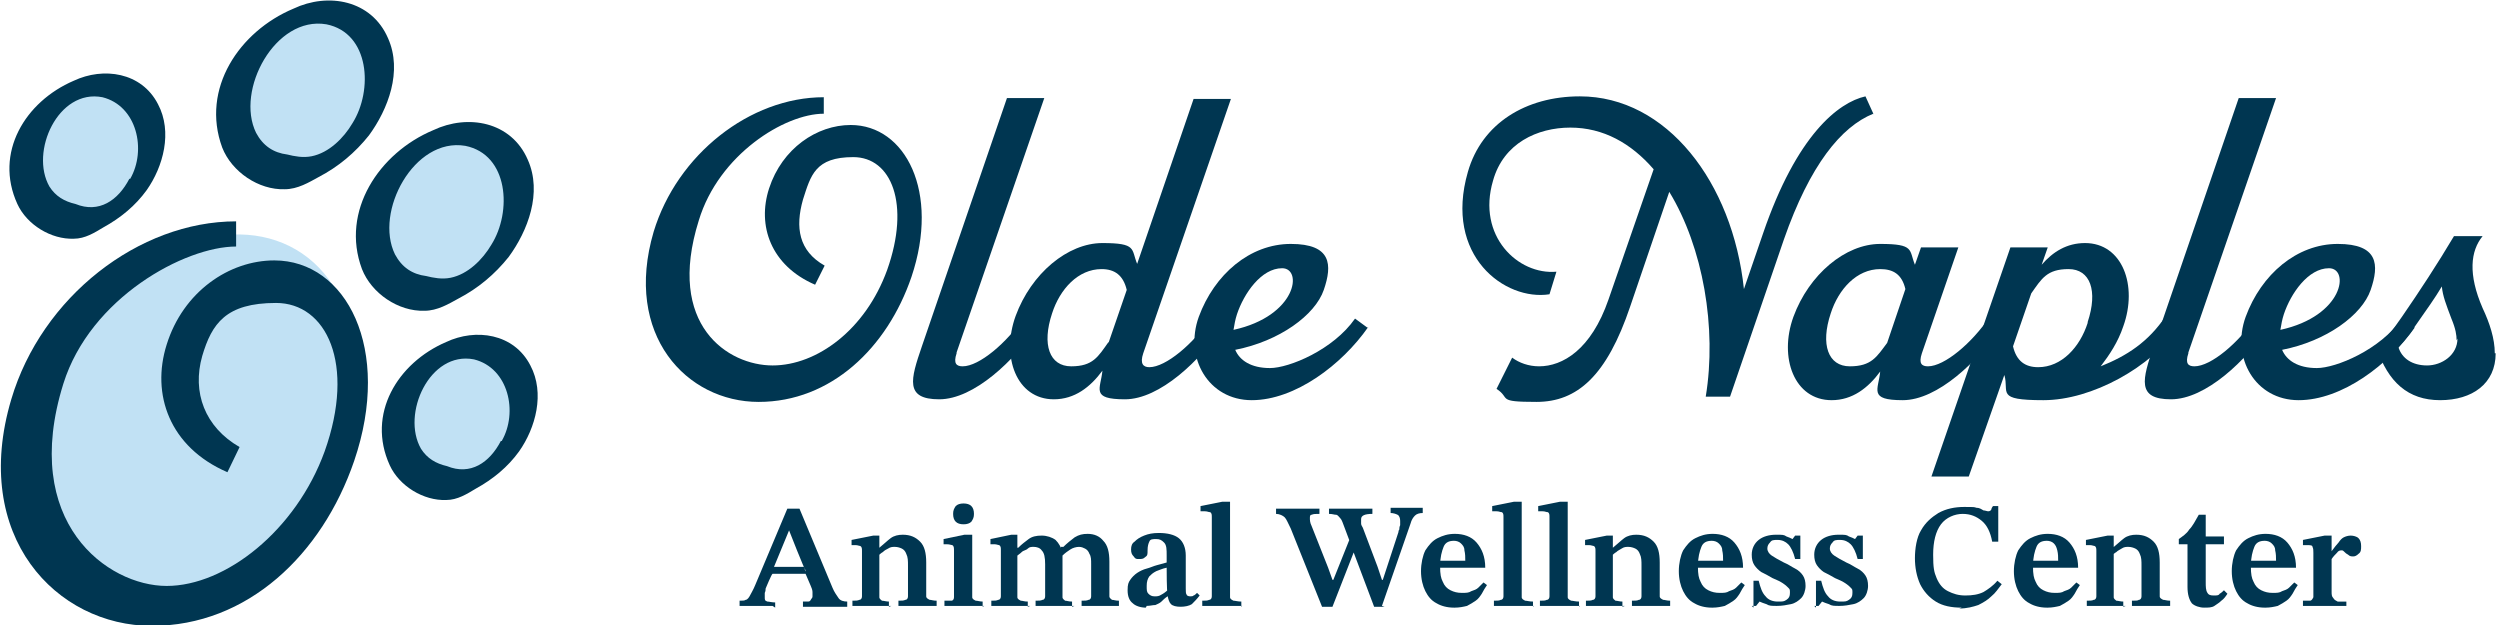
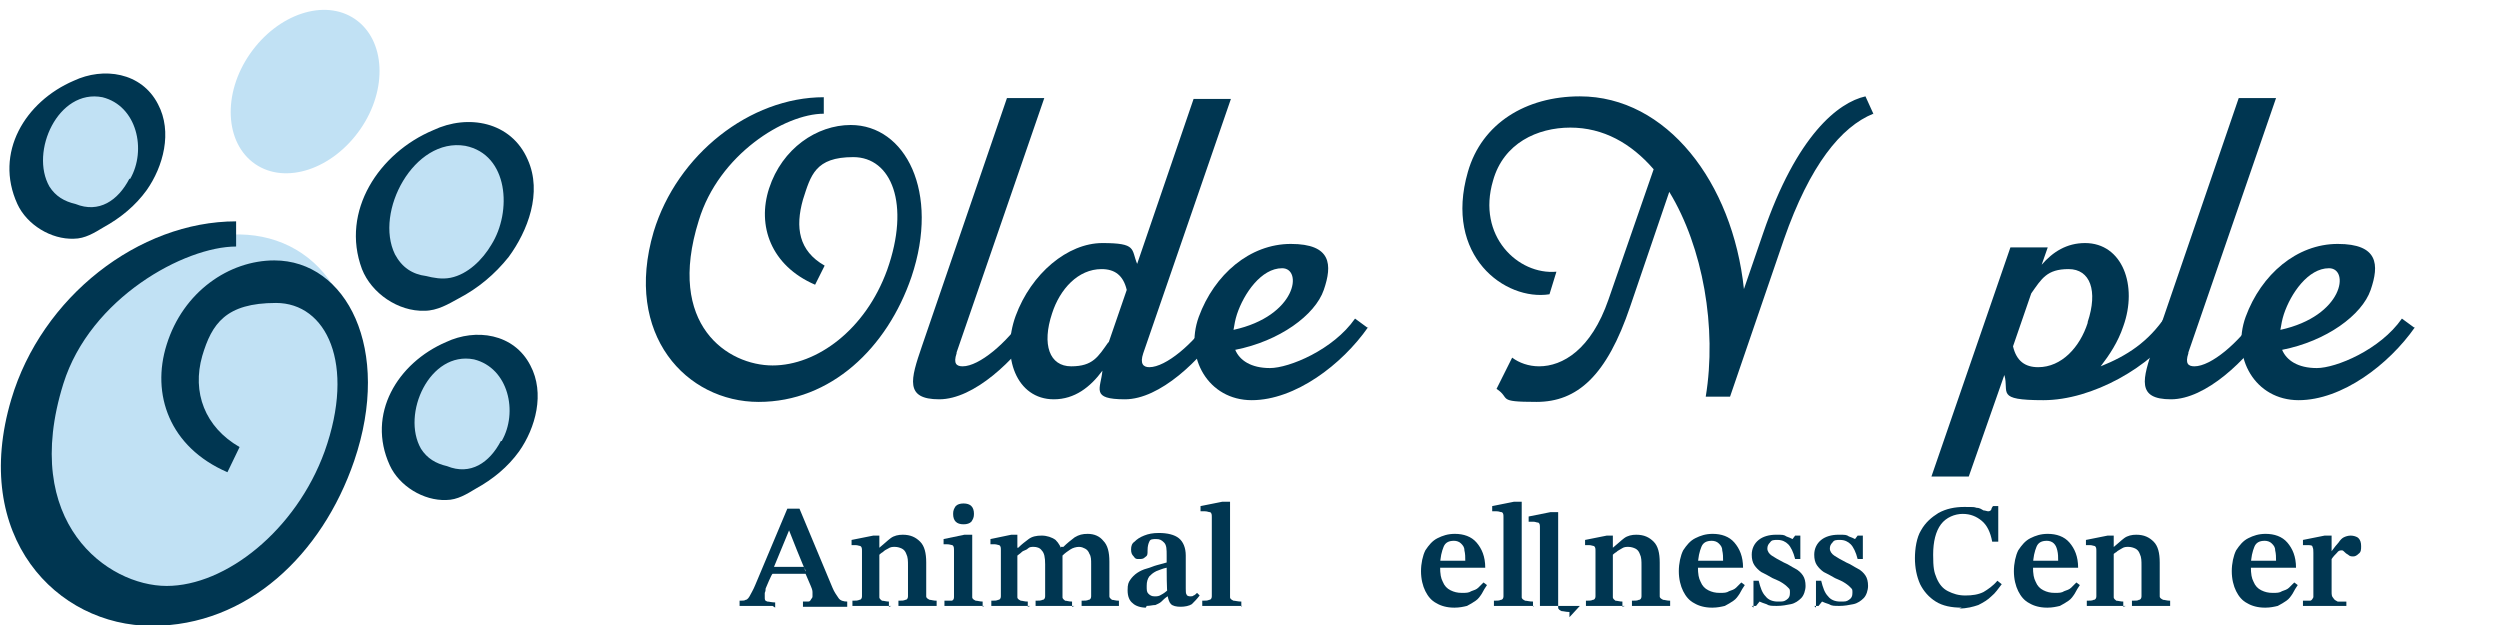
<svg xmlns="http://www.w3.org/2000/svg" id="Layer_1" version="1.1" viewBox="0 0 288 72">
  <defs>
    <style>
      .st0 {
        fill: none;
      }

      .st1 {
        fill: #003651;
      }

      .st2 {
        fill: #c1e1f4;
      }

      .st3 {
        clip-path: url(#clippath);
      }
    </style>
    <clipPath id="clippath">
      <rect class="st0" width="287.5" height="72" />
    </clipPath>
  </defs>
  <g class="st3">
    <g>
      <path class="st1" d="M94.9,13.1c-4.5,0-12.1,4.7-14.4,12.3-3.8,12.1,3.4,16.7,8.5,16.7s10.7-4.1,13.2-11c2.7-7.6.5-13-3.9-13s-4.9,2.1-5.8,4.9c-.9,3.2-.5,5.9,2.5,7.6l-1.1,2.2c-5.1-2.2-6.7-6.8-5.3-11.1,1.5-4.6,5.5-7.3,9.4-7.3,6.3,0,10.3,7.7,7,17.5-2.8,8.2-9.3,14.4-17.6,14.4s-15.6-7.7-12.1-19.6c2.7-8.9,11.1-15.5,19.6-15.5v2.2h0Z" />
      <path class="st1" d="M110.2,40.7c-.4,1.2,0,1.5.7,1.5,1.9,0,5.1-2.7,7.1-5.7l1.5,1.1c-2.6,3.9-7.3,8.4-11.3,8.4s-3.3-2.3-2-6.1l9.8-28.6h4.3l-10.1,29.3h0Z" />
      <path class="st1" d="M139.4,36.5l1.5,1.1c-2.6,3.9-7.3,8.4-11.3,8.4s-2.8-1.2-2.6-3.3c-1.4,1.9-3.2,3.3-5.6,3.3-4.3,0-6.1-4.9-4.4-9.6,1.8-4.9,6-8.4,10-8.4s3.3.7,4,2.4l6.5-19h4.3l-10.1,29.3c-.4,1.2,0,1.6.7,1.6,1.9,0,5.1-2.7,7.1-5.7h0ZM127.7,39.5l2.1-6.1c-.4-1.7-1.4-2.4-2.9-2.4-2.7,0-4.8,2.3-5.7,5.1-1.2,3.6-.3,6.1,2.2,6.1s3.1-1.1,4.3-2.8h0Z" />
      <path class="st1" d="M157.6,37.7c-3,4.3-8.4,8.4-13.4,8.4s-7.8-4.9-6.1-9.6c1.8-4.9,5.9-8.4,10.6-8.4s4.8,2.4,3.8,5.3c-1,2.9-5.1,5.9-10.2,6.9.5,1.2,1.8,2.1,4,2.1s7.3-2.1,9.8-5.7l1.5,1.1h0ZM142.5,36.2c-.2.6-.3,1.2-.4,1.8,7.3-1.6,8-7.1,5.6-7.1s-4.4,2.9-5.2,5.3h0Z" />
      <path class="st1" d="M215.8,13.1c-3.7,1.5-7.3,5.9-10.3,14.5l-6.2,18.1h-2.8c1.3-7.9-.3-17.2-4.2-23.6l-4.5,13.2c-2.7,8-6.1,11-10.8,11s-2.9-.4-4.6-1.5l1.8-3.6c.8.6,1.9,1,3.1,1,2.7,0,6-1.9,8-7.7l5.2-15c-2.6-3-5.8-4.8-9.6-4.8s-7.7,1.8-8.9,6.1c-1.9,6.4,2.9,10.9,7.3,10.5l-.8,2.6c-5.1.8-12.2-4.4-9.4-14.1,1.6-5.6,6.7-8.7,12.9-8.7,10,0,17.6,9.9,18.9,22.2l2.2-6.4c3.9-11.4,8.7-15.1,11.8-15.8l1,2.2h0Z" />
-       <path class="st1" d="M230.5,37.7c-2.6,3.9-7.3,8.4-11.3,8.4s-2.8-1.2-2.6-3.3c-1.4,1.9-3.2,3.3-5.6,3.3-4.3,0-6.1-4.9-4.4-9.6,1.8-4.9,6-8.4,10-8.4s3.3.7,4,2.4l.7-2h4.3l-4.2,12.2c-.4,1.2,0,1.5.7,1.5,1.9,0,5.1-2.7,7.1-5.7l1.5,1.1h0ZM217.4,39.5l2.1-6.2c-.4-1.7-1.4-2.3-2.9-2.3-2.7,0-4.8,2.3-5.7,5.1-1.2,3.6-.3,6.1,2.2,6.1s3.1-1.1,4.3-2.7h0Z" />
      <path class="st1" d="M251,37.7c-3.2,4.6-10,8.4-15.6,8.4s-3.9-.9-4.5-2.9l-4.1,11.7h-4.3l9.1-26.4h4.3l-.7,2c1.3-1.5,2.9-2.5,5-2.5,4.3,0,6.1,4.9,4.4,9.6-.6,1.8-1.6,3.3-2.6,4.6,3-1.2,5.5-2.8,7.5-5.8l1.5,1.1h0ZM240.5,37.1c1.2-3.6.3-6.1-2.2-6.1s-3.1,1.1-4.3,2.8l-2.1,6.1c.4,1.7,1.4,2.4,2.9,2.4,2.7,0,4.8-2.3,5.7-5.1h0Z" />
      <path class="st1" d="M252.1,40.7c-.4,1.2,0,1.5.7,1.5,1.9,0,5.1-2.7,7.1-5.7l1.5,1.1c-2.6,3.9-7.3,8.4-11.3,8.4s-3.3-2.3-2-6.1l9.8-28.6h4.3l-10.1,29.3h0Z" />
      <path class="st1" d="M278.2,37.7c-3,4.3-8.4,8.4-13.4,8.4s-7.8-4.9-6.1-9.6c1.8-4.9,5.9-8.4,10.6-8.4s4.8,2.4,3.8,5.3c-1,2.9-5.1,5.9-10.2,6.9.5,1.2,1.8,2.1,4,2.1s7.3-2.1,9.8-5.7l1.5,1.1h0ZM263.1,36.2c-.2.6-.3,1.2-.4,1.8,7.3-1.6,8-7.1,5.6-7.1s-4.4,2.9-5.2,5.3h0Z" />
-       <path class="st1" d="M287.5,40.7c0,3.5-2.7,5.4-6.4,5.4s-6-2.1-7.3-6c1-1,1.8-2,2.9-3.6,2-2.9,4.1-6.1,6-9.3h3.3c-1.4,1.7-1.7,4.4,0,8.3.8,1.7,1.4,3.5,1.4,5.2h0ZM283,39.2c0-.6-.1-1.3-.6-2.5-.6-1.6-1-2.6-1.1-3.7-.9,1.5-1.5,2.3-3.1,4.6-.5.8-1.7,2.2-1.9,2.4.4,1.3,1.6,2.1,3.3,2.1s3.5-1.2,3.5-3.1Z" />
      <path class="st1" d="M89,69.8h-3.8v-.6c.3,0,.6,0,.7-.1.2,0,.4-.3.5-.5s.4-.7.6-1.2l3.7-8.8h1.4l3.8,9.1c.2.5.5.9.7,1.2.2.3.6.4,1,.4v.6h-5.1v-.6c.1,0,.3,0,.5,0,.2,0,.3,0,.4-.2s.2-.2.2-.4,0-.3,0-.5c0-.2-.1-.5-.2-.7l-.6-1.4v-.4c-.1,0-1.9-4.6-1.9-4.6h0l-1.9,4.6v.4c-.1,0-.8,1.7-.8,1.7,0,.1,0,.3-.1.5,0,.2,0,.3,0,.5,0,.3,0,.4.3.5.2,0,.5.1.9.1v.6h0ZM92.9,66.1h-4.5l.3-.8h3.9l.3.8Z" />
      <path class="st1" d="M102.7,69.8h-4.5v-.6c.4,0,.6,0,.8-.1.2,0,.3-.2.3-.4,0-.2,0-.4,0-.7v-4.5c0-.3,0-.5-.2-.6-.1,0-.3-.1-.5-.1s-.3,0-.5,0v-.6l2.5-.5h.7v1.6s0,.4,0,.4v4.4c0,.3,0,.6,0,.7,0,.2.2.3.3.4.2,0,.5.1.8.1v.6h0ZM108,69.8h-4.5v-.6c.4,0,.6,0,.8-.1.2,0,.3-.2.3-.4,0-.2,0-.4,0-.7v-2.8c0-.6,0-1-.2-1.4-.1-.3-.3-.5-.5-.6-.2-.1-.5-.2-.8-.2s-.5,0-.8.2c-.2.1-.4.2-.6.4-.2.1-.4.3-.6.5v-1c-.1,0,.2,0,.2,0,.5-.4.9-.8,1.3-1.1.4-.3.9-.4,1.4-.4.9,0,1.5.3,2,.8.5.5.7,1.3.7,2.4v3.2c0,.3,0,.6,0,.7,0,.2.2.3.4.4.2,0,.4.1.8.1v.6h0Z" />
      <path class="st1" d="M113.4,69.8h-4.6v-.6c.4,0,.7,0,.8,0,.2,0,.3-.2.3-.4,0-.2,0-.4,0-.8v-4.5c0-.4,0-.6-.2-.7-.1,0-.3-.1-.6-.1s-.3,0-.4,0v-.6l2.4-.5h.9v6.4c0,.3,0,.6,0,.8,0,.2.2.3.4.4.2,0,.5.1.8.1v.6h0ZM111,60.4c-.4,0-.7-.1-.9-.3-.2-.2-.3-.5-.3-.9s.1-.6.3-.9c.2-.2.5-.3.9-.3s.7.1.9.3c.2.2.3.5.3.9s-.1.6-.3.9c-.2.2-.5.3-.9.3h0Z" />
      <path class="st1" d="M118.7,69.8h-4.5v-.6c.4,0,.6,0,.8-.1.2,0,.3-.2.3-.4,0-.2,0-.4,0-.8v-4.5c0-.3,0-.5-.2-.6-.1,0-.3-.1-.5-.1s-.3,0-.5,0v-.6l2.4-.5h.7v2.1c0,0,0,4.4,0,4.4,0,.3,0,.6,0,.7,0,.2.2.3.4.4.2,0,.4.1.8.1v.6ZM123.8,69.8h-4.5v-.6c.4,0,.6,0,.8-.1.2,0,.3-.2.3-.4,0-.2,0-.5,0-.8v-2.9c0-.8-.1-1.3-.4-1.6-.2-.3-.6-.4-.9-.4s-.5,0-.7.2-.5.2-.7.4c-.2.2-.4.3-.6.5v-1c-.1,0,.2,0,.2,0,.4-.4.8-.7,1.2-1,.4-.3.9-.4,1.5-.4s1.2.2,1.6.5c.4.4.6.8.8,1.4,0,.1,0,.3,0,.4,0,.1,0,.3,0,.4v3.6c0,.3,0,.6,0,.8,0,.2.2.3.3.4.2,0,.4.1.8.1v.6h0ZM129,69.8h-4.4v-.6c.4,0,.6,0,.8-.1.2,0,.3-.2.3-.4,0-.2,0-.5,0-.8v-2.9c0-.5,0-.9-.2-1.2-.1-.3-.3-.5-.5-.6-.2-.1-.4-.2-.7-.2s-.7.1-1,.3c-.3.2-.6.4-.9.7l-.2-1h.3c.4-.4.9-.8,1.3-1.1.5-.3.9-.4,1.5-.4.8,0,1.4.3,1.8.8.5.5.7,1.3.7,2.4v3.2c0,.3,0,.6,0,.8,0,.2.2.3.3.4.2,0,.4.1.8.1v.6h0Z" />
      <path class="st1" d="M132,70c-.6,0-1.2-.2-1.5-.5-.4-.3-.6-.8-.6-1.5s.1-.9.3-1.2c.2-.3.5-.6.8-.8s.7-.4,1.1-.5c.4-.1.8-.3,1.2-.4.4-.1.7-.2,1.1-.3v-.8c0-.7,0-1.2-.3-1.5s-.5-.4-.9-.4-.7,0-.8.3c-.1.2-.2.5-.2,1s0,.6-.3.8c-.2.2-.4.2-.7.2s-.4,0-.6-.3c-.2-.2-.3-.4-.3-.8s.1-.7.4-.9c.3-.3.6-.5,1.1-.7.5-.2,1-.3,1.7-.3,1,0,1.8.2,2.3.6.5.4.8,1.1.8,2v3.8c0,.3,0,.6.1.7,0,.1.2.2.4.2s.3,0,.4-.1c.1,0,.3-.2.4-.3l.3.3c-.3.4-.6.7-.9,1-.3.2-.8.3-1.3.3s-.9-.1-1.1-.3c-.2-.2-.3-.5-.4-1v-.3c-.1,0-.1-2.9-.1-2.9-.5.1-.9.3-1.2.4-.4.2-.6.4-.8.6-.2.3-.3.6-.3,1.1s0,.7.2.9c.2.2.4.3.7.3s.5,0,.8-.2c.2-.1.5-.3.8-.6v.8c.1,0-.1,0-.1,0-.3.2-.5.4-.7.6-.2.2-.5.3-.7.4-.3,0-.6.1-1,.1h0Z" />
      <path class="st1" d="M143.1,69.8h-4.6v-.6c.4,0,.6,0,.8-.1.2,0,.3-.2.3-.4,0-.2,0-.4,0-.7v-8.4c0-.3,0-.5-.2-.6-.2,0-.3-.1-.6-.1s-.3,0-.5,0v-.6l2.5-.5h.9v10.2c0,.3,0,.6,0,.8,0,.2.2.3.4.4.2,0,.5.1.9.1v.6h0Z" />
-       <path class="st1" d="M153.4,69.9h-1.1l-3.6-9c-.3-.6-.5-1.1-.7-1.3-.2-.2-.6-.4-1-.4v-.6h5v.6c-.4,0-.7,0-.9.1-.2,0-.2.2-.2.4s0,.5.2.9l1.9,4.8.5,1.4h.1l2-5,.8,1.7h-.4l-2.5,6.4h0ZM159.5,69.9h-1.2l-2.6-6.9-.2-.6-.6-1.6c-.2-.5-.3-.9-.5-1.1s-.3-.4-.5-.4c-.2,0-.4-.1-.8-.1v-.6h5v.6c-.9,0-1.3.2-1.3.6s0,.3,0,.5c0,.2.1.3.2.5l1.7,4.5.5,1.5h.1l1.8-5.5c0,0,0-.2.1-.3,0-.1,0-.3.1-.5,0-.2,0-.3,0-.5,0-.3-.1-.6-.3-.7-.2-.1-.5-.2-.8-.2v-.6h3.7v.6c-.4,0-.7.1-.9.3-.2.2-.4.5-.5.9l-3.3,9.5h0Z" />
      <path class="st1" d="M167.5,70c-.8,0-1.5-.2-2-.5-.6-.3-1-.8-1.3-1.4-.3-.6-.5-1.4-.5-2.3s.2-1.8.5-2.4c.4-.6.8-1.1,1.4-1.4.6-.3,1.2-.5,2-.5,1,0,1.9.3,2.5,1,.6.7,1,1.6,1,2.9h-5.5v-.8s3.2,0,3.2,0c0-.4,0-.8-.1-1.2,0-.4-.2-.6-.4-.8-.2-.2-.5-.3-.8-.3-.6,0-1,.2-1.2.7s-.4,1.2-.4,2.2.1,1.4.3,1.8c.2.5.5.8.9,1,.4.2.8.3,1.3.3s.8,0,1.1-.2c.3-.1.6-.2.8-.4.2-.2.4-.4.6-.6l.4.3c-.2.3-.4.6-.6,1-.2.3-.4.6-.7.8-.3.2-.6.4-1,.6-.4.1-.9.2-1.4.2h0Z" />
      <path class="st1" d="M176.7,69.8h-4.6v-.6c.4,0,.6,0,.8-.1.2,0,.3-.2.3-.4,0-.2,0-.4,0-.7v-8.4c0-.3,0-.5-.2-.6-.2,0-.3-.1-.6-.1s-.3,0-.5,0v-.6l2.5-.5h.9v10.2c0,.3,0,.6,0,.8,0,.2.2.3.4.4.2,0,.5.1.9.1v.6h0Z" />
-       <path class="st1" d="M182,69.8h-4.6v-.6c.4,0,.6,0,.8-.1.2,0,.3-.2.3-.4,0-.2,0-.4,0-.7v-8.4c0-.3,0-.5-.2-.6-.2,0-.3-.1-.6-.1s-.3,0-.5,0v-.6l2.5-.5h.9v10.2c0,.3,0,.6,0,.8,0,.2.2.3.4.4.2,0,.5.1.9.1v.6h0Z" />
+       <path class="st1" d="M182,69.8h-4.6v-.6v-8.4c0-.3,0-.5-.2-.6-.2,0-.3-.1-.6-.1s-.3,0-.5,0v-.6l2.5-.5h.9v10.2c0,.3,0,.6,0,.8,0,.2.2.3.4.4.2,0,.5.1.9.1v.6h0Z" />
      <path class="st1" d="M187.2,69.8h-4.5v-.6c.4,0,.6,0,.8-.1.2,0,.3-.2.3-.4,0-.2,0-.4,0-.7v-4.5c0-.3,0-.5-.2-.6-.1,0-.3-.1-.5-.1s-.3,0-.5,0v-.6l2.5-.5h.7v1.6s0,.4,0,.4v4.4c0,.3,0,.6,0,.7,0,.2.2.3.3.4.2,0,.5.1.8.1v.6h0ZM192.5,69.8h-4.5v-.6c.4,0,.6,0,.8-.1.2,0,.3-.2.3-.4,0-.2,0-.4,0-.7v-2.8c0-.6,0-1-.2-1.4-.1-.3-.3-.5-.5-.6-.2-.1-.5-.2-.8-.2s-.5,0-.8.2-.4.2-.6.4c-.2.1-.4.3-.6.5v-1c-.1,0,.2,0,.2,0,.5-.4.9-.8,1.3-1.1.4-.3.9-.4,1.4-.4.9,0,1.5.3,2,.8.5.5.7,1.3.7,2.4v3.2c0,.3,0,.6,0,.7,0,.2.2.3.4.4.2,0,.4.1.8.1v.6h0Z" />
      <path class="st1" d="M197.2,70c-.8,0-1.5-.2-2-.5-.6-.3-1-.8-1.3-1.4-.3-.6-.5-1.4-.5-2.3s.2-1.8.5-2.4c.4-.6.8-1.1,1.4-1.4.6-.3,1.2-.5,2-.5,1,0,1.9.3,2.5,1,.6.7,1,1.6,1,2.9h-5.5v-.8s3.2,0,3.2,0c0-.4,0-.8-.1-1.2,0-.4-.2-.6-.4-.8-.2-.2-.5-.3-.8-.3-.6,0-1,.2-1.2.7s-.4,1.2-.4,2.2.1,1.4.3,1.8c.2.5.5.8.9,1,.4.2.8.3,1.3.3s.8,0,1.1-.2c.3-.1.6-.2.8-.4.2-.2.4-.4.6-.6l.4.3c-.2.3-.4.6-.6,1-.2.3-.4.6-.7.8-.3.2-.6.4-1,.6-.4.1-.9.2-1.4.2h0Z" />
      <path class="st1" d="M202,70v-3.1c0,0,.6,0,.6,0,.2.8.4,1.4.8,1.8.3.4.8.6,1.4.6s.7,0,1-.2c.3-.2.4-.4.4-.8s0-.4-.2-.6-.3-.3-.6-.5c-.3-.2-.7-.4-1.2-.6-.5-.3-.9-.5-1.3-.7-.3-.2-.6-.5-.8-.8-.2-.3-.3-.7-.3-1.2,0-.7.3-1.3.8-1.7.5-.4,1.2-.6,2-.6s.9,0,1.2.2c.3.1.5.2.7.3h0l.3-.4h.6v2.7c0,0-.6,0-.6,0-.2-.8-.5-1.4-.8-1.7-.3-.3-.7-.5-1.2-.5s-.7,0-.9.3c-.2.2-.3.4-.3.7s.2.6.5.8c.3.2.8.5,1.4.8.5.2.9.5,1.3.7.4.2.7.5.9.8.2.3.3.7.3,1.2s-.2,1.1-.5,1.4c-.3.3-.7.6-1.2.7s-1,.2-1.6.2-.9,0-1.2-.2c-.3-.1-.6-.2-.8-.3h0l-.4.5h-.5Z" />
      <path class="st1" d="M209.2,70v-3.1c0,0,.6,0,.6,0,.2.8.4,1.4.8,1.8.3.4.8.6,1.4.6s.7,0,1-.2c.3-.2.4-.4.4-.8s0-.4-.2-.6-.3-.3-.6-.5c-.3-.2-.7-.4-1.2-.6-.5-.3-.9-.5-1.3-.7-.3-.2-.6-.5-.8-.8-.2-.3-.3-.7-.3-1.2,0-.7.3-1.3.8-1.7.5-.4,1.2-.6,2-.6s.9,0,1.2.2c.3.1.5.2.7.3h0l.3-.4h.6v2.7s-.6,0-.6,0c-.2-.8-.5-1.4-.8-1.7-.3-.3-.7-.5-1.2-.5s-.7,0-.9.3c-.2.2-.3.4-.3.7s.2.6.5.8c.3.2.8.5,1.4.8.5.2.9.5,1.3.7.4.2.7.5.9.8.2.3.3.7.3,1.2s-.2,1.1-.5,1.4c-.3.3-.7.6-1.2.7-.5.1-1,.2-1.6.2s-.9,0-1.2-.2c-.3-.1-.6-.2-.8-.3h0l-.4.5h-.5Z" />
      <path class="st1" d="M226,70c-1.2,0-2.2-.2-3-.7-.8-.5-1.4-1.2-1.8-2-.4-.9-.6-1.9-.6-3s.2-2.4.7-3.2c.5-.9,1.2-1.5,2-2,.9-.5,1.9-.7,3-.7s1.1,0,1.4.1c.4,0,.6.2.8.3.2,0,.4.1.5.1s.3,0,.4-.2c0-.1.1-.3.2-.4h.6v4.1h-.7c-.2-1.1-.6-1.9-1.2-2.4-.6-.5-1.3-.8-2.2-.8s-1.9.4-2.5,1.2c-.6.8-.9,2-.9,3.5s.1,2,.4,2.7c.3.7.7,1.2,1.3,1.5.6.3,1.2.5,2,.5s1.5-.1,2.1-.4c.5-.3,1.1-.7,1.6-1.3l.5.4c-.4.5-.7,1-1.2,1.4-.4.4-.9.7-1.5,1-.6.2-1.3.4-2.2.4h0Z" />
      <path class="st1" d="M235.8,70c-.8,0-1.5-.2-2-.5-.6-.3-1-.8-1.3-1.4-.3-.6-.5-1.4-.5-2.3s.2-1.8.5-2.4c.4-.6.8-1.1,1.4-1.4.6-.3,1.2-.5,2-.5,1,0,1.9.3,2.5,1s1,1.6,1,2.9h-5.5v-.8s3.2,0,3.2,0c0-.4,0-.8-.1-1.2-.1-.4-.2-.6-.4-.8-.2-.2-.5-.3-.8-.3-.6,0-1,.2-1.2.7-.2.5-.4,1.2-.4,2.2s.1,1.4.3,1.8c.2.5.5.8.9,1,.4.2.8.3,1.3.3s.8,0,1.1-.2c.3-.1.6-.2.8-.4.2-.2.4-.4.6-.6l.4.3c-.2.3-.4.6-.6,1-.2.3-.4.6-.7.8-.3.2-.6.4-1,.6-.4.1-.9.2-1.4.2h0Z" />
      <path class="st1" d="M244.9,69.8h-4.5v-.6c.4,0,.6,0,.8-.1.2,0,.3-.2.3-.4,0-.2,0-.4,0-.7v-4.5c0-.3,0-.5-.2-.6-.1,0-.3-.1-.5-.1s-.3,0-.5,0v-.6l2.5-.5h.7v1.6s0,.4,0,.4v4.4c0,.3,0,.6,0,.7,0,.2.2.3.3.4.2,0,.5.1.8.1v.6h0ZM250.1,69.8h-4.5v-.6c.4,0,.7,0,.8-.1.2,0,.3-.2.3-.4,0-.2,0-.4,0-.7v-2.8c0-.6,0-1-.2-1.4-.1-.3-.3-.5-.5-.6-.2-.1-.5-.2-.8-.2s-.5,0-.8.2-.4.2-.6.4c-.2.1-.4.3-.6.5v-1c-.1,0,.2,0,.2,0,.5-.4.9-.8,1.3-1.1.4-.3.9-.4,1.4-.4.9,0,1.5.3,2,.8.5.5.7,1.3.7,2.4v3.2c0,.3,0,.6,0,.7,0,.2.2.3.4.4.2,0,.4.1.8.1v.6h0Z" />
-       <path class="st1" d="M256.2,68l.4.4c-.2.3-.4.6-.7.8-.2.2-.5.4-.8.6s-.7.2-1.2.2-1.1-.2-1.4-.5c-.3-.4-.5-1-.5-1.9v-4.9h-1v-.6c.4-.3.9-.6,1.2-1.1.4-.4.7-1,1.1-1.7h.8v2.5h2.1v.9h-2.1v4.3c0,.6,0,1,.2,1.3.1.2.3.3.7.3s.6,0,.7-.2c.2-.1.4-.3.6-.5h0Z" />
      <path class="st1" d="M260.9,70c-.8,0-1.5-.2-2-.5-.6-.3-1-.8-1.3-1.4-.3-.6-.5-1.4-.5-2.3s.2-1.8.5-2.4c.4-.6.8-1.1,1.4-1.4.6-.3,1.2-.5,2-.5,1,0,1.9.3,2.5,1,.6.7,1,1.6,1,2.9h-5.5v-.8s3.2,0,3.2,0c0-.4,0-.8-.1-1.2,0-.4-.2-.6-.4-.8-.2-.2-.5-.3-.8-.3-.6,0-1,.2-1.2.7-.2.5-.4,1.2-.4,2.2s.1,1.4.3,1.8c.2.5.5.8.9,1,.4.2.8.3,1.3.3s.8,0,1.1-.2c.3-.1.6-.2.8-.4.2-.2.4-.4.6-.6l.4.3c-.2.3-.4.6-.6,1-.2.3-.4.6-.7.8s-.6.4-1,.6c-.4.1-.9.2-1.4.2h0Z" />
      <path class="st1" d="M270.3,69.8h-5v-.6c.4,0,.6,0,.8,0,.2,0,.3-.2.4-.4,0-.2,0-.4,0-.7v-4.4c0-.3,0-.5-.1-.7,0-.2-.3-.2-.6-.2s-.3,0-.5,0v-.6l2.5-.5h.8v1.8h0c.3-.4.6-.8.8-1,.2-.3.4-.5.6-.6.2-.1.5-.2.8-.2s.7.1.9.3c.2.2.3.5.3.9s0,.7-.3.9c-.2.2-.4.3-.6.3s-.4,0-.6-.2c-.2-.1-.3-.2-.4-.3-.1-.1-.2-.2-.3-.2-.2,0-.4,0-.6.3-.2.2-.4.4-.6.7v3.7c0,.4,0,.6.2.8.1.2.3.3.5.4.2,0,.6,0,1,0v.6h0Z" />
      <path class="st2" d="M57.9,29.2c3.1-4.5,2.8-10.1-.7-12.4-3.5-2.4-8.8-.6-11.9,3.9-3.1,4.5-2.8,10.1.7,12.4,3.5,2.4,8.8.6,11.9-3.9Z" />
      <path class="st2" d="M41.5,14.9c3.2-4.6,2.9-10.3-.6-12.7-3.5-2.4-8.9-.6-12.1,4-3.2,4.6-2.9,10.3.6,12.7,3.5,2.4,8.9.6,12.1-4Z" />
      <path class="st2" d="M35.8,56.9c7-10.2,6.5-22.6-1-27.7-7.5-5.1-19.2-1-26.2,9.2-7,10.2-6.5,22.6,1,27.7,7.5,5.1,19.2,1,26.2-9.2Z" />
      <path class="st2" d="M58.5,51.7c2.4-3.8,1.8-8.6-1.3-10.5-3.1-2-7.7-.5-10.1,3.4-2.4,3.8-1.8,8.6,1.3,10.5,3.1,2,7.7.5,10.1-3.4Z" />
      <path class="st2" d="M15.4,20.8c2.4-3.8,1.8-8.6-1.3-10.5-3.1-2-7.7-.5-10.1,3.4-2.4,3.8-1.8,8.6,1.3,10.5,3.1,2,7.7.5,10.1-3.4Z" />
      <path class="st1" d="M27.2,28.4c-5.9,0-16.8,5.9-19.9,15.8-5,16,5.1,23.3,11.9,23.3s14.9-6.4,18.2-15.5c3.6-10.1.2-17.1-5.6-17.1s-7.4,2.4-8.5,6.1c-1.2,4.2.3,8.2,4.3,10.5l-1.4,2.9c-6.7-2.9-8.8-9-7-14.7,1.9-6.1,7.2-9.7,12.4-9.7,8.3,0,13.6,10.2,9.2,23.1-3.7,10.8-12.3,19-23.3,19S-3.4,61.8,1.3,46c3.5-11.8,14.7-20.5,25.9-20.5v2.9h0Z" />
-       <path class="st1" d="M40.6,14.2c2.4-3.8,2-10.4-3-11.4-5.9-1-10.5,7.6-8.1,12.5.8,1.5,2,2.3,3.6,2.5.8.2,1.8.4,2.8.2,2-.4,3.7-2.1,4.7-3.8h0ZM42.5,15.6c-1.6,2-3.5,3.6-5.8,4.8-1.1.6-2.4,1.4-3.9,1.4-3,.1-6.1-2-7.2-4.8-2.5-6.8,2-13.4,8.2-16,4-1.9,9-1,10.9,3.4,1.7,3.8,0,8.2-2.2,11.2Z" />
      <path class="st1" d="M56.6,28.2c2.4-3.8,2-10.4-3-11.4-5.9-1-10.5,7.6-8.1,12.5.8,1.5,2,2.3,3.6,2.5.8.2,1.8.4,2.8.2,2-.4,3.7-2.1,4.7-3.8h0ZM58.6,29.6c-1.6,2-3.5,3.6-5.8,4.8-1.1.6-2.4,1.4-3.9,1.4-3,.1-6.1-2-7.2-4.8-2.5-6.7,2-13.4,8.2-16,4-1.9,9-1,10.9,3.4,1.7,3.8,0,8.2-2.2,11.2Z" />
      <path class="st1" d="M57.8,50.8c1.9-3.3.8-8.4-3.2-9.4-5.1-1-8.4,6.3-6.1,10.3.7,1.1,1.7,1.7,3,2,2.7,1.1,4.9-.4,6.2-2.9h0ZM59.8,52c-1.3,1.8-3,3.2-5,4.3-1,.6-2.1,1.3-3.4,1.3-2.6.1-5.4-1.6-6.5-4-2.7-5.9.9-11.8,6.5-14.2,3.4-1.6,7.8-1,9.7,2.7,1.7,3.2.6,7.2-1.3,9.9h0Z" />
      <path class="st1" d="M15,20.6c1.9-3.3.8-8.4-3.2-9.4-5.1-1-8.4,6.3-6.1,10.3.7,1.1,1.7,1.7,3,2,2.7,1.1,4.9-.4,6.2-2.9h0ZM16.9,21.9c-1.3,1.8-3,3.2-5,4.3-1,.6-2.1,1.3-3.4,1.3-2.6.1-5.4-1.6-6.5-4-2.7-5.9.9-11.8,6.5-14.2,3.4-1.6,7.8-1,9.7,2.7,1.7,3.2.6,7.2-1.3,9.9h0Z" />
    </g>
  </g>
</svg>